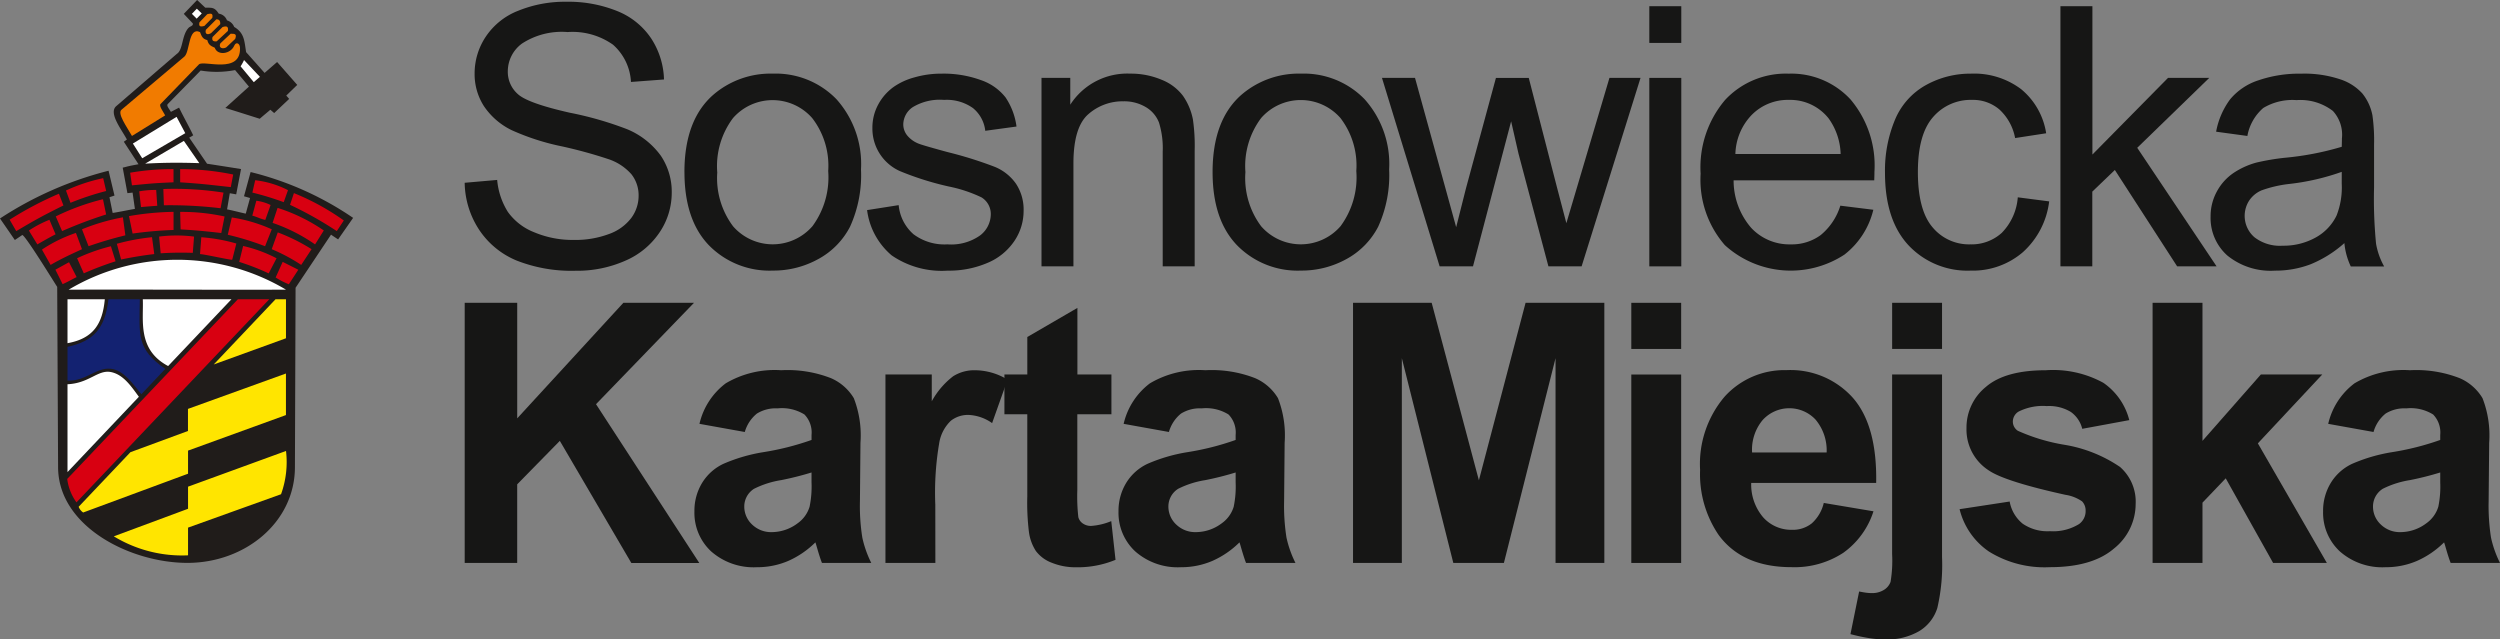
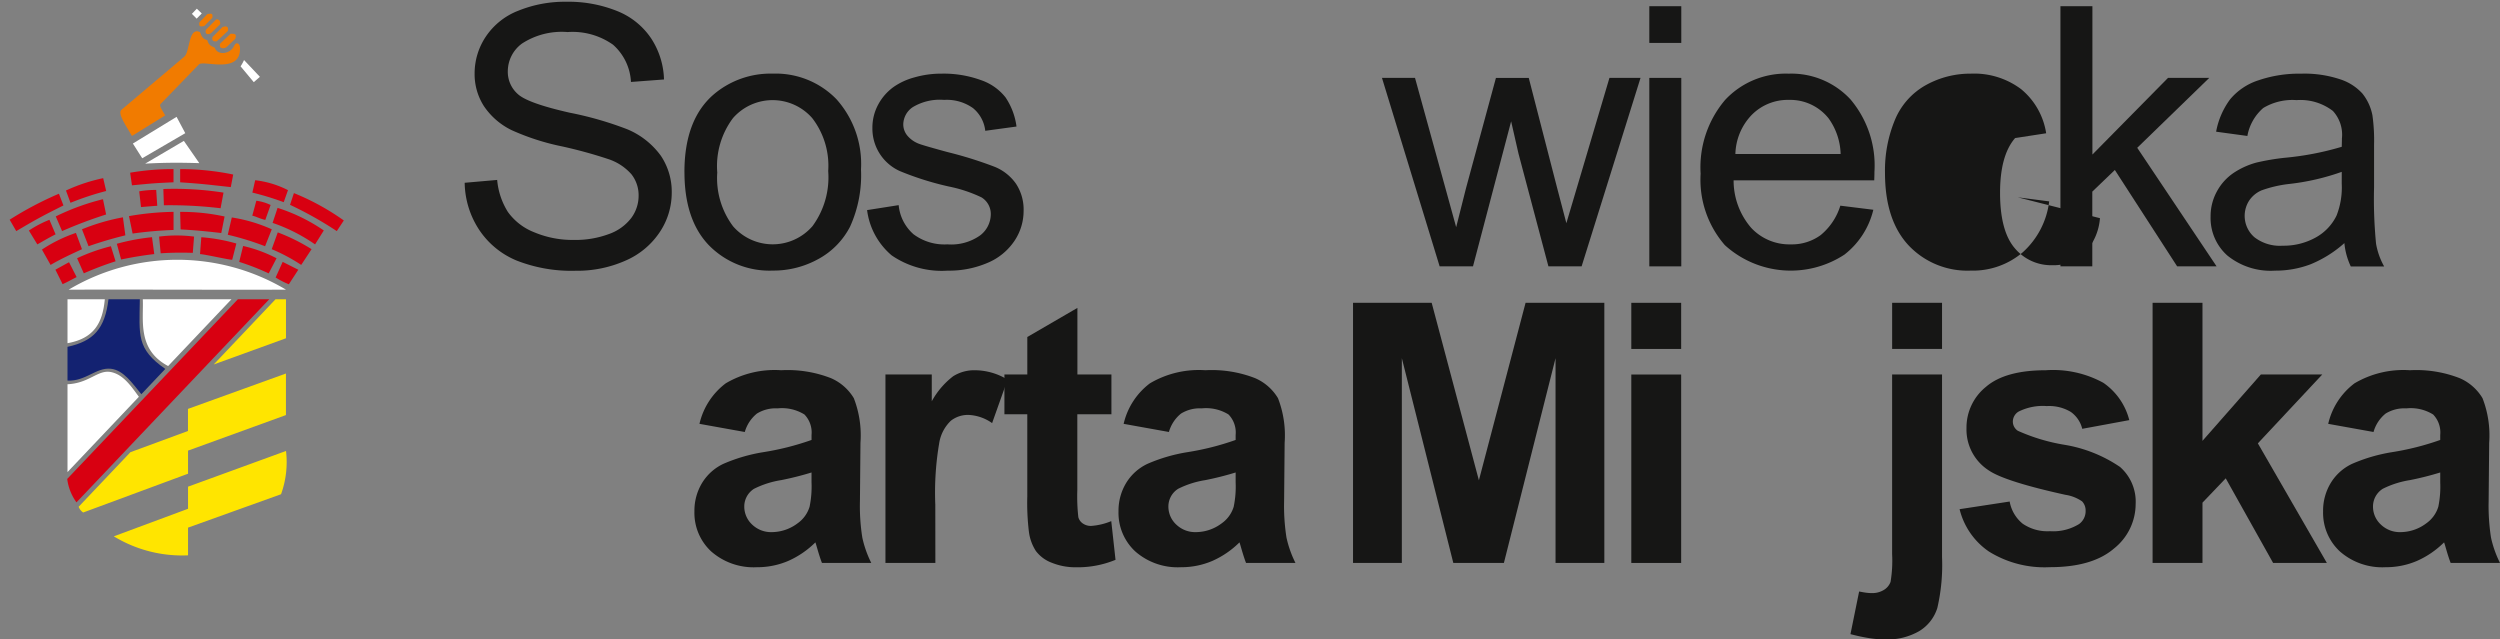
<svg xmlns="http://www.w3.org/2000/svg" width="234.576" height="60" viewBox="0 0 234.576 60">
  <rect x="0" y="0" width="234.576" height="60" fill="#808080" stroke="none" />
  <defs>
    <clipPath id="clip-path">
      <rect id="Rectangle_872" data-name="Rectangle 872" width="234.576" height="60" fill="none" />
    </clipPath>
  </defs>
  <g id="Group_3023" data-name="Group 3023" transform="translate(109 125)">
    <g id="Group_3013" data-name="Group 3013" transform="translate(-109 -125)" clip-path="url(#clip-path)">
-       <path id="Path_7929" data-name="Path 7929" d="M5.451,43.859,5.367,26.919c-.356-.545-2.972-4.809-3.275-4.869-.227.155-.452.306-.7.469Q.7,21.515,0,20.5A33.631,33.631,0,0,1,10.187,16.02l.556,2.33-.471.155.3,1.476c.7-.11,1.4-.264,2.086-.381l-.217-1.528-.485.051-.442-2.392c.489-.114.43-.129,1.482-.321L11.619,13.3l.289-.21c-.347-.635-.721-1.132-1.026-1.8-.194-.436-.357-1,.025-1.331l5.681-4.9c.6-.373.449-1.732,1.1-2.441.155-.168.446-.172.406-.417l-.848-.9L18.493,0l.769.721c.653,0,.88-.039,1.262.561a.958.958,0,0,1,.772.627,1.052,1.052,0,0,1,.678.618c.962.567.951,1.317,1.119,2.366l1.734,1.949L26,5.817l1.89,2.15-1.031,1,.274.311-1.406,1.331-.362-.312c-.307.272-.68.567-.994.847-1.067-.339-2.148-.68-3.226-1.017l2.214-2-1.3-1.551a9.081,9.081,0,0,1-3.232.042L15.742,9.761c-.15.154.137.458.293.737l.768-.4c.412.863.911,1.726,1.327,2.6l-.375.217,1.673,2.447c1.059.16,2.121.329,3.189.5l-.454,2.374-.6-.105-.255,1.514c.586.113,1.172.278,1.754.4l.4-1.466-.566-.164.619-2.272a29.563,29.563,0,0,1,9.618,4.3l-1.408,2.02c-.22-.145-.441-.289-.665-.445L27.734,27l-.061,16.856c-.02,5.169-4.677,8.934-10.03,8.959S5.482,49.439,5.451,43.859" transform="translate(0 0)" fill="#201c1a" fill-rule="evenodd" />
      <path id="Path_7930" data-name="Path 7930" d="M7.913,60.032a4.739,4.739,0,0,1-.869-2.2L23.058,40.975H26ZM26.6,38.932l.661-1.466c.482.243.974.492,1.466.738l-.889,1.365a7.881,7.881,0,0,1-1.238-.636M29,37.752a16.557,16.557,0,0,0-2.767-1.476L26.8,34.7a17.7,17.7,0,0,1,3.172,1.575Zm1.3-1.924a15.988,15.988,0,0,0-3.985-2.019l.467-1.409a16.384,16.384,0,0,1,4.337,2.12Zm2.038-1.249a34.832,34.832,0,0,0-4.387-2.465l.365-1.1a22.728,22.728,0,0,1,4.681,2.568Zm-7.921-3.612.264-1.162a9.076,9.076,0,0,1,3.078.932l-.4,1.129a26.763,26.763,0,0,0-2.942-.9m-.008,2.164.38-1.4a4.383,4.383,0,0,1,1.34.4l-.5,1.4c-.544-.121-.793-.3-1.223-.4M22.11,34.918l.377-1.619a14.539,14.539,0,0,1,3.751,1.111L25.609,36a26.239,26.239,0,0,0-3.5-1.078m3.84,3.625a22.171,22.171,0,0,0-2.767-1.078l.368-1.495a13.078,13.078,0,0,1,3.135,1.154Zm-6.444-1.808.12-1.584a15.957,15.957,0,0,1,3.289.59l-.388,1.519c-.141.049-2.552-.508-3.02-.525m-3.692-.076-.148-1.569a12.976,12.976,0,0,1,3.28,0l-.12,1.527a29.779,29.779,0,0,0-3.013.042m1.871-2.24-.044-1.645a18.678,18.678,0,0,1,4.169.431L21.5,34.76c-1.791-.209-2.743-.278-3.814-.34m-1.572-2.265-.05-1.525a29.916,29.916,0,0,1,5.645.338l-.275,1.466a40.1,40.1,0,0,0-5.319-.278M17.641,30V28.763a24.391,24.391,0,0,1,4.978.508l-.227,1.18c-2.254-.244-2.531-.3-4.751-.449m-4.522.285L12.948,29.1a23.567,23.567,0,0,1,4.071-.338V30c-1.808.084-1.808.084-3.9.285m.848,2.039L13.8,30.848a8.47,8.47,0,0,1,1.593-.129l.1,1.486c-.508.031-1.016.076-1.525.12m-.789,2.482-.339-1.634a26.071,26.071,0,0,1,4.181-.4v1.7a36.639,36.639,0,0,0-3.841.337M12.1,37.243l-.4-1.474a19.824,19.824,0,0,1,3.3-.618l.211,1.584c-1.061.123-2.059.292-3.109.508M9.048,36,8.429,34.41a19.467,19.467,0,0,1,3.841-1.124l.229,1.691c-1.194.29-2.292.616-3.451,1.019M8.6,38.543l-.629-1.418A17.273,17.273,0,0,1,11.143,36l.438,1.413A30.007,30.007,0,0,0,8.6,38.543M6.612,39.558,5.935,38.2c.423-.23.847-.466,1.28-.7l.713,1.395c-.616.309-.78.418-1.316.664M5.484,37.752l-.812-1.439a13.639,13.639,0,0,1,3.188-1.564l.569,1.527c-1.026.479-1.912.874-2.945,1.476m1.079-3.173L5.97,33.2A21.956,21.956,0,0,1,10.4,31.587l.294,1.432a42.347,42.347,0,0,0-4.136,1.561M4.241,35.828l-.793-1.3a10.2,10.2,0,0,1,1.927-1.01l.577,1.364c-.6.3-1.1.6-1.71.944m3.109-3.9-.424-1.155a16.142,16.142,0,0,1,3.491-1.159l.282,1.205A26.183,26.183,0,0,0,7.35,31.925M2.261,34.579l-.618-1.069a32.229,32.229,0,0,1,4.623-2.438l.424,1.1c-2.1,1.05-2.549,1.3-4.428,2.409" transform="translate(-0.737 -12.895)" fill="#d80011" fill-rule="evenodd" />
      <path id="Path_7931" data-name="Path 7931" d="M18.411,59.808c-.842-1.019-1.673-2.262-2.865-2.389-1.385-.14-2.342,1.183-4.064,1.115V55.362C13.96,54.826,15,53.63,15.326,50.9h2.941c-.047,3.4-.323,4.65,2.391,6.535Z" transform="translate(-5.148 -22.819)" fill="#132271" fill-rule="evenodd" />
      <path id="Path_7932" data-name="Path 7932" d="M26.051,57.018l5.8-6.119h.98v3.66ZM16.677,73.143l6.965-2.585V68.484l9.193-3.352a8.9,8.9,0,0,1-.466,4.06l-8.727,3.134v2.6a12.323,12.323,0,0,1-6.965-1.782M13.8,70.909a1.2,1.2,0,0,1-.424-.538l4.859-5.122,5.4-1.991V61.186l9.193-3.321v3.9L23.642,65.1v2.168Z" transform="translate(-5.998 -22.819)" fill="#ffe500" fill-rule="evenodd" />
      <path id="Path_7933" data-name="Path 7933" d="M28.959,8.37,27.721,6.885a3.686,3.686,0,0,0,.325-.591L29.535,7.87ZM23.6,2.412l-.448-.451.464-.484.464.446Zm-5.108,13.1-.876-1.382,4.1-2.505.816,1.533Zm.27.508L22.4,13.881l1.45,2.089c-1.492-.047-3.018-.07-5.1.048M11.59,27.842a19.936,19.936,0,0,1,20.395,0c-6.763.019-13.625-.019-20.395,0m6.957.9h8.319l-5.943,6.266c-2.919-1.545-2.288-4.341-2.376-6.266M11.482,44.957V36.716c2.05-.094,2.841-1.383,4.074-1.144,1.192.236,1.944,1.4,2.623,2.32Zm0-12.093V28.743h3.5c-.209,2.3-1.071,3.683-3.5,4.121" transform="translate(-5.148 -0.662)" fill="#fff" fill-rule="evenodd" />
      <path id="Path_7934" data-name="Path 7934" d="M27.892,3.138l.733-.764c.41-.11.552-.04.472.348l-.745.755c-.431.117-.537.019-.46-.338m.6.7.987-.985c.314,0,.375.193.365.45l-.864.848c-.354.206-.595.074-.488-.313m1.018,1.082c-.385.039-.465-.118-.392-.405l.941-.935c.394-.13.572-.051.5.365Zm.342.191.967-.907c.424,0,.588.034.426.49l-.848.8c-.311.161-.749.073-.545-.387M21.56,13.8c-.489-.862-1.4-2.112-.985-2.458l5.9-4.986c.537-.458.361-2.835,1.471-2.3.153.4.239.643.681.749.109.4.257.525.7.716.261.77,1.486.6,1.828-.191.176-.407.52-.21.539.169.126,2.572-3.43,1.152-3.852,1.587l-3.6,3.717c-.17.176.243.7.433,1.067Z" transform="translate(-9.177 -1.043)" fill="#f17b00" fill-rule="evenodd" />
      <path id="Path_7935" data-name="Path 7935" d="M79.035,17.285l3.047-.267a6.736,6.736,0,0,0,1.007,3.007,5.511,5.511,0,0,0,2.457,1.9,9.3,9.3,0,0,0,3.746.723,8.967,8.967,0,0,0,3.264-.549,4.528,4.528,0,0,0,2.106-1.507,3.5,3.5,0,0,0,.691-2.089,3.177,3.177,0,0,0-.666-2.007,4.959,4.959,0,0,0-2.2-1.441,43.432,43.432,0,0,0-4.346-1.19,22.224,22.224,0,0,1-4.712-1.523,6.613,6.613,0,0,1-2.607-2.274,5.562,5.562,0,0,1-.857-3.038,6.2,6.2,0,0,1,1.05-3.456A6.485,6.485,0,0,1,84.08,1.134,11.591,11.591,0,0,1,88.56.3a12.24,12.24,0,0,1,4.786.873,6.924,6.924,0,0,1,3.19,2.573,7.41,7.41,0,0,1,1.2,3.846l-3.1.233a5,5,0,0,0-1.69-3.5,6.579,6.579,0,0,0-4.254-1.182,6.829,6.829,0,0,0-4.272,1.073,3.223,3.223,0,0,0-1.34,2.589,2.774,2.774,0,0,0,.949,2.165q.931.851,4.87,1.742a32.215,32.215,0,0,1,5.4,1.556,7.418,7.418,0,0,1,3.147,2.49,6.072,6.072,0,0,1,1.016,3.471,6.645,6.645,0,0,1-1.116,3.672,7.355,7.355,0,0,1-3.206,2.681,11.166,11.166,0,0,1-4.7.958,14.062,14.062,0,0,1-5.553-.966,7.777,7.777,0,0,1-3.514-2.906,8.236,8.236,0,0,1-1.34-4.388" transform="translate(-35.432 -0.135)" fill="#161615" />
      <path id="Path_7936" data-name="Path 7936" d="M116.406,21.766q0-4.911,2.731-7.277a8.227,8.227,0,0,1,5.561-1.965,7.94,7.94,0,0,1,5.962,2.389,9.1,9.1,0,0,1,2.314,6.6,11.672,11.672,0,0,1-1.026,5.369,7.223,7.223,0,0,1-2.98,3.04,8.688,8.688,0,0,1-4.27,1.082,7.95,7.95,0,0,1-6-2.381q-2.288-2.381-2.289-6.86m3.081,0a7.53,7.53,0,0,0,1.482,5.087,4.936,4.936,0,0,0,7.443-.008,7.719,7.719,0,0,0,1.482-5.18A7.308,7.308,0,0,0,128.4,16.7a4.941,4.941,0,0,0-7.434-.008,7.5,7.5,0,0,0-1.482,5.079" transform="translate(-52.186 -5.615)" fill="#161615" />
      <path id="Path_7937" data-name="Path 7937" d="M147.473,25.329l2.964-.466a4.134,4.134,0,0,0,1.391,2.731,4.846,4.846,0,0,0,3.188.949,4.687,4.687,0,0,0,3.064-.84,2.514,2.514,0,0,0,1-1.974,1.822,1.822,0,0,0-.883-1.6,13.1,13.1,0,0,0-3.064-1.016,27.92,27.92,0,0,1-4.57-1.439,4.366,4.366,0,0,1-2.591-4.055,4.546,4.546,0,0,1,.542-2.19,4.857,4.857,0,0,1,1.473-1.673,6.209,6.209,0,0,1,1.907-.874,9.084,9.084,0,0,1,2.588-.357,10.242,10.242,0,0,1,3.656.6,4.976,4.976,0,0,1,2.323,1.625,6.354,6.354,0,0,1,1.032,2.738l-2.931.4a3.208,3.208,0,0,0-1.156-2.133,4.243,4.243,0,0,0-2.707-.766,4.9,4.9,0,0,0-2.947.684,1.985,1.985,0,0,0-.883,1.6,1.651,1.651,0,0,0,.366,1.048,2.618,2.618,0,0,0,1.149.8q.45.168,2.649.766a37.059,37.059,0,0,1,4.437,1.39,4.518,4.518,0,0,1,1.973,1.575,4.4,4.4,0,0,1,.716,2.564,5.029,5.029,0,0,1-.873,2.822,5.65,5.65,0,0,1-2.523,2.047,9.174,9.174,0,0,1-3.729.725,8.3,8.3,0,0,1-5.253-1.432,6.657,6.657,0,0,1-2.307-4.246" transform="translate(-66.114 -5.615)" fill="#161615" />
-       <path id="Path_7938" data-name="Path 7938" d="M177.137,30.608V12.923h2.7v2.515a6.355,6.355,0,0,1,5.628-2.914,7.4,7.4,0,0,1,2.938.573,4.646,4.646,0,0,1,2.008,1.508,5.8,5.8,0,0,1,.933,2.214,17.3,17.3,0,0,1,.166,2.914V30.608h-3V19.85a8.086,8.086,0,0,0-.35-2.739,2.889,2.889,0,0,0-1.241-1.449,3.939,3.939,0,0,0-2.089-.541,4.851,4.851,0,0,0-3.306,1.216q-1.389,1.216-1.39,4.612v9.659Z" transform="translate(-79.413 -5.615)" fill="#161615" />
-       <path id="Path_7939" data-name="Path 7939" d="M206.234,21.766q0-4.911,2.73-7.277a8.233,8.233,0,0,1,5.562-1.965,7.938,7.938,0,0,1,5.96,2.389,9.1,9.1,0,0,1,2.315,6.6,11.672,11.672,0,0,1-1.026,5.369,7.244,7.244,0,0,1-2.979,3.04,8.694,8.694,0,0,1-4.271,1.082,7.946,7.946,0,0,1-6-2.381q-2.291-2.381-2.29-6.86m3.08,0a7.536,7.536,0,0,0,1.48,5.087,4.935,4.935,0,0,0,7.443-.008,7.71,7.71,0,0,0,1.482-5.18,7.322,7.322,0,0,0-1.487-4.97,4.945,4.945,0,0,0-7.438-.008,7.5,7.5,0,0,0-1.48,5.079" transform="translate(-92.457 -5.615)" fill="#161615" />
      <path id="Path_7940" data-name="Path 7940" d="M240.454,30.932l-5.411-17.684h3.1l2.814,10.207,1.048,3.8q.069-.282.92-3.647l2.81-10.356h3.081L251.459,23.5l.886,3.38,1.012-3.412,3.031-10.224h2.917l-5.529,17.684H250.66l-2.811-10.591-.687-3.014-3.578,13.606Z" transform="translate(-105.372 -5.939)" fill="#161615" />
      <path id="Path_7941" data-name="Path 7941" d="M280.513,1.055h3V4.5h-3Zm0,6.727h3V25.466h-3Z" transform="translate(-125.757 -0.473)" fill="#161615" />
      <path id="Path_7942" data-name="Path 7942" d="M302.343,24.913l3.1.384a7.558,7.558,0,0,1-2.718,4.212,9.193,9.193,0,0,1-11.214-.892,9.344,9.344,0,0,1-2.274-6.7,9.776,9.776,0,0,1,2.3-6.927,7.785,7.785,0,0,1,5.961-2.463,7.567,7.567,0,0,1,5.8,2.414,9.6,9.6,0,0,1,2.249,6.793c0,.178-.005.444-.019.8H292.332a6.784,6.784,0,0,0,1.652,4.462,4.9,4.9,0,0,0,3.7,1.548,4.578,4.578,0,0,0,2.811-.865,5.765,5.765,0,0,0,1.852-2.765M292.5,20.067h9.875a6.005,6.005,0,0,0-1.131-3.347,4.6,4.6,0,0,0-3.715-1.732,4.754,4.754,0,0,0-3.47,1.382,5.478,5.478,0,0,0-1.56,3.7" transform="translate(-129.667 -5.615)" fill="#161615" />
-       <path id="Path_7943" data-name="Path 7943" d="M333.054,24.129l2.948.383a7.647,7.647,0,0,1-2.473,4.77,7.2,7.2,0,0,1-4.886,1.724,7.589,7.589,0,0,1-5.837-2.373q-2.209-2.372-2.209-6.8a12.356,12.356,0,0,1,.95-5.012,6.635,6.635,0,0,1,2.89-3.222,8.573,8.573,0,0,1,4.222-1.074,7.328,7.328,0,0,1,4.712,1.457,6.666,6.666,0,0,1,2.349,4.138l-2.914.449a4.842,4.842,0,0,0-1.475-2.681,3.808,3.808,0,0,0-2.554-.9,4.659,4.659,0,0,0-3.681,1.625q-1.412,1.621-1.413,5.136,0,3.564,1.364,5.179a4.443,4.443,0,0,0,3.562,1.615,4.2,4.2,0,0,0,2.948-1.082,5.346,5.346,0,0,0,1.5-3.33" transform="translate(-143.727 -5.615)" fill="#161615" />
+       <path id="Path_7943" data-name="Path 7943" d="M333.054,24.129l2.948.383a7.647,7.647,0,0,1-2.473,4.77,7.2,7.2,0,0,1-4.886,1.724,7.589,7.589,0,0,1-5.837-2.373q-2.209-2.372-2.209-6.8a12.356,12.356,0,0,1,.95-5.012,6.635,6.635,0,0,1,2.89-3.222,8.573,8.573,0,0,1,4.222-1.074,7.328,7.328,0,0,1,4.712,1.457,6.666,6.666,0,0,1,2.349,4.138l-2.914.449q-1.412,1.621-1.413,5.136,0,3.564,1.364,5.179a4.443,4.443,0,0,0,3.562,1.615,4.2,4.2,0,0,0,2.948-1.082,5.346,5.346,0,0,0,1.5-3.33" transform="translate(-143.727 -5.615)" fill="#161615" />
      <path id="Path_7944" data-name="Path 7944" d="M350.435,25.466V1.054h3v13.92l7.095-7.193H364.4l-6.759,6.56,7.446,11.124h-3.7l-5.846-9.043-2.116,2.031v7.011Z" transform="translate(-157.104 -0.473)" fill="#161615" />
      <path id="Path_7945" data-name="Path 7945" d="M388.523,28.426a11.031,11.031,0,0,1-3.205,2,9.252,9.252,0,0,1-3.3.583,6.441,6.441,0,0,1-4.482-1.424,4.709,4.709,0,0,1-1.566-3.637,4.836,4.836,0,0,1,.594-2.373,4.9,4.9,0,0,1,1.55-1.724,7.284,7.284,0,0,1,2.153-.981,21.753,21.753,0,0,1,2.665-.451,27.29,27.29,0,0,0,5.346-1.031c.01-.411.016-.673.016-.782a3.3,3.3,0,0,0-.849-2.582,5.013,5.013,0,0,0-3.413-1.015,5.3,5.3,0,0,0-3.121.74,4.521,4.521,0,0,0-1.488,2.623l-2.933-.4a7.3,7.3,0,0,1,1.314-3.038,5.766,5.766,0,0,1,2.649-1.781,11.789,11.789,0,0,1,4.01-.625,10.606,10.606,0,0,1,3.681.533,4.816,4.816,0,0,1,2.08,1.341,4.675,4.675,0,0,1,.933,2.039,16.884,16.884,0,0,1,.152,2.765v4a42.786,42.786,0,0,0,.189,5.287,6.717,6.717,0,0,0,.758,2.123h-3.131a6.542,6.542,0,0,1-.6-2.182m-.249-6.694a21.919,21.919,0,0,1-4.895,1.132,11.415,11.415,0,0,0-2.616.6,2.642,2.642,0,0,0-1.181.974,2.652,2.652,0,0,0,.492,3.423,3.9,3.9,0,0,0,2.655.8,6.168,6.168,0,0,0,3.081-.758,4.659,4.659,0,0,0,1.979-2.072,7.179,7.179,0,0,0,.484-3Z" transform="translate(-168.55 -5.615)" fill="#161615" />
-       <path id="Path_7946" data-name="Path 7946" d="M79.035,75.908V51.5h4.928v10.84L93.921,51.5h6.627l-9.192,9.511,9.691,14.9H94.67L87.96,64.452l-4,4.079v7.378Z" transform="translate(-35.432 -23.086)" fill="#161615" />
      <path id="Path_7947" data-name="Path 7947" d="M122.818,68.764,118.572,68a6.618,6.618,0,0,1,2.464-3.8,9.024,9.024,0,0,1,5.2-1.23,11.21,11.21,0,0,1,4.663.739,4.653,4.653,0,0,1,2.156,1.883,9.649,9.649,0,0,1,.624,4.187l-.05,5.461a18.966,18.966,0,0,0,.225,3.439,10.009,10.009,0,0,0,.84,2.373h-4.628q-.185-.466-.45-1.382c-.078-.276-.133-.46-.167-.549a8.471,8.471,0,0,1-2.564,1.749,7.355,7.355,0,0,1-2.913.583,6.028,6.028,0,0,1-4.3-1.481,4.93,4.93,0,0,1-1.573-3.747,5.026,5.026,0,0,1,.716-2.674,4.669,4.669,0,0,1,2.006-1.8,15.639,15.639,0,0,1,3.722-1.09,25.281,25.281,0,0,0,4.545-1.149v-.466a2.426,2.426,0,0,0-.666-1.923,4,4,0,0,0-2.514-.574,3.356,3.356,0,0,0-1.949.49,3.423,3.423,0,0,0-1.133,1.724m6.261,3.8a28.152,28.152,0,0,1-2.847.718,8.693,8.693,0,0,0-2.548.814,1.959,1.959,0,0,0-.915,1.651,2.3,2.3,0,0,0,.732,1.7,2.565,2.565,0,0,0,1.865.714,4.045,4.045,0,0,0,2.414-.833,2.942,2.942,0,0,0,1.116-1.547,9.293,9.293,0,0,0,.183-2.283Z" transform="translate(-52.941 -28.231)" fill="#161615" />
      <path id="Path_7948" data-name="Path 7948" d="M155.284,81.052H150.6V63.368h4.346v2.516a7.516,7.516,0,0,1,2.007-2.349,3.7,3.7,0,0,1,2.023-.564,5.927,5.927,0,0,1,3.081.881l-1.449,4.079a4.123,4.123,0,0,0-2.2-.767,2.594,2.594,0,0,0-1.665.541,3.709,3.709,0,0,0-1.074,1.959,27.707,27.707,0,0,0-.391,5.927Z" transform="translate(-67.518 -28.231)" fill="#161615" />
      <path id="Path_7949" data-name="Path 7949" d="M180.87,58.617v3.731h-3.2v7.126A17.645,17.645,0,0,0,177.765,72a1.026,1.026,0,0,0,.417.593,1.321,1.321,0,0,0,.791.233,6.036,6.036,0,0,0,1.882-.45l.4,3.631a9.3,9.3,0,0,1-3.7.7,5.892,5.892,0,0,1-2.281-.425,3.319,3.319,0,0,1-1.49-1.1,4.32,4.32,0,0,1-.658-1.823,22.564,22.564,0,0,1-.15-3.3V62.348H170.83V58.617h2.148V55.1l4.7-2.73v6.245Z" transform="translate(-76.585 -23.479)" fill="#161615" />
      <path id="Path_7950" data-name="Path 7950" d="M194.962,68.764,190.715,68a6.614,6.614,0,0,1,2.464-3.8,9.027,9.027,0,0,1,5.2-1.23,11.21,11.21,0,0,1,4.662.739,4.648,4.648,0,0,1,2.155,1.883,9.632,9.632,0,0,1,.625,4.187l-.049,5.461a19.117,19.117,0,0,0,.223,3.439,10.143,10.143,0,0,0,.842,2.373H202.2q-.184-.466-.45-1.382c-.078-.276-.133-.46-.166-.549a8.475,8.475,0,0,1-2.565,1.749,7.355,7.355,0,0,1-2.913.583,6.029,6.029,0,0,1-4.3-1.481,4.932,4.932,0,0,1-1.573-3.747,5.031,5.031,0,0,1,.716-2.674,4.672,4.672,0,0,1,2.007-1.8,15.611,15.611,0,0,1,3.721-1.09,25.261,25.261,0,0,0,4.546-1.149v-.466a2.424,2.424,0,0,0-.666-1.923,4,4,0,0,0-2.514-.574,3.351,3.351,0,0,0-1.947.49,3.409,3.409,0,0,0-1.133,1.724m6.261,3.8a28.187,28.187,0,0,1-2.847.718,8.681,8.681,0,0,0-2.547.814,1.958,1.958,0,0,0-.916,1.651,2.294,2.294,0,0,0,.733,1.7,2.565,2.565,0,0,0,1.865.714,4.045,4.045,0,0,0,2.414-.833,2.94,2.94,0,0,0,1.115-1.547,9.254,9.254,0,0,0,.183-2.283Z" transform="translate(-85.283 -28.231)" fill="#161615" />
      <path id="Path_7951" data-name="Path 7951" d="M230.12,75.908V51.5H237.5l4.43,16.653,4.38-16.653H253.7V75.908h-4.578V56.693l-4.846,19.215h-4.746L234.7,56.693V75.908Z" transform="translate(-103.165 -23.086)" fill="#161615" />
      <path id="Path_7952" data-name="Path 7952" d="M277.45,51.5h4.678v4.329H277.45Zm0,6.728h4.678V75.909H277.45Z" transform="translate(-124.384 -23.087)" fill="#161615" />
-       <path id="Path_7953" data-name="Path 7953" d="M300.756,75.423l4.663.783a7.634,7.634,0,0,1-2.84,3.9,8.339,8.339,0,0,1-4.855,1.342q-4.608,0-6.827-3.013a10.124,10.124,0,0,1-1.746-6.1,9.765,9.765,0,0,1,2.3-6.886,7.569,7.569,0,0,1,5.809-2.488,7.848,7.848,0,0,1,6.228,2.6q2.283,2.608,2.184,7.986H293.947a4.733,4.733,0,0,0,1.132,3.237,3.532,3.532,0,0,0,2.7,1.159,2.842,2.842,0,0,0,1.845-.6,3.7,3.7,0,0,0,1.134-1.933m.267-4.727a4.5,4.5,0,0,0-1.05-3.091,3.377,3.377,0,0,0-4.961.06,4.337,4.337,0,0,0-.985,3.031Z" transform="translate(-129.63 -28.231)" fill="#161615" />
      <path id="Path_7954" data-name="Path 7954" d="M323.317,58.225V75.359a17.841,17.841,0,0,1-.441,4.772,3.887,3.887,0,0,1-1.7,2.174,6,6,0,0,1-3.206.782,9.759,9.759,0,0,1-1.506-.127,17.215,17.215,0,0,1-1.739-.372l.813-4c.224.042.43.081.628.108a3.713,3.713,0,0,0,.537.04,2.069,2.069,0,0,0,1.175-.307,1.484,1.484,0,0,0,.608-.74,12.007,12.007,0,0,0,.148-2.6V58.225ZM318.635,51.5h4.682v4.329h-4.682Z" transform="translate(-141.095 -23.087)" fill="#161615" />
      <path id="Path_7955" data-name="Path 7955" d="M333.282,76.008l4.7-.718a3.449,3.449,0,0,0,1.215,2.075,4.1,4.1,0,0,0,2.562.708,4.627,4.627,0,0,0,2.731-.668,1.484,1.484,0,0,0,.618-1.249,1.234,1.234,0,0,0-.332-.882,3.737,3.737,0,0,0-1.566-.615q-5.66-1.249-7.179-2.283a4.555,4.555,0,0,1-2.1-3.979,4.9,4.9,0,0,1,1.817-3.861c1.205-1.044,3.085-1.565,5.626-1.565a9.817,9.817,0,0,1,5.4,1.18,6.057,6.057,0,0,1,2.432,3.5l-4.414.816a2.746,2.746,0,0,0-1.072-1.584,3.945,3.945,0,0,0-2.259-.549,5.066,5.066,0,0,0-2.647.519,1.1,1.1,0,0,0-.534.947,1.037,1.037,0,0,0,.466.851,17.683,17.683,0,0,0,4.373,1.314,13.045,13.045,0,0,1,5.218,2.08,4.331,4.331,0,0,1,1.466,3.48A5.351,5.351,0,0,1,347.77,79.7c-1.358,1.166-3.358,1.749-6.014,1.749a9.877,9.877,0,0,1-5.718-1.466,6.76,6.76,0,0,1-2.756-3.979" transform="translate(-149.414 -28.231)" fill="#161615" />
      <path id="Path_7956" data-name="Path 7956" d="M366.109,75.908V51.5h4.681V64.452l5.477-6.227h5.762l-6.042,6.461,6.475,11.223h-5.042l-4.448-7.942-2.181,2.282v5.66Z" transform="translate(-164.131 -23.086)" fill="#161615" />
      <path id="Path_7957" data-name="Path 7957" d="M399.833,68.764,395.586,68a6.614,6.614,0,0,1,2.466-3.8,9.018,9.018,0,0,1,5.195-1.23,11.212,11.212,0,0,1,4.662.739,4.629,4.629,0,0,1,2.155,1.883,9.6,9.6,0,0,1,.625,4.187l-.05,5.461a19.37,19.37,0,0,0,.223,3.439,10.128,10.128,0,0,0,.843,2.373h-4.629q-.185-.466-.45-1.382c-.075-.276-.134-.46-.169-.549a8.43,8.43,0,0,1-2.563,1.749,7.345,7.345,0,0,1-2.914.583,6.027,6.027,0,0,1-4.3-1.481,4.937,4.937,0,0,1-1.574-3.747,5.021,5.021,0,0,1,.717-2.674,4.656,4.656,0,0,1,2.009-1.8,15.565,15.565,0,0,1,3.719-1.09,25.218,25.218,0,0,0,4.545-1.149v-.466a2.422,2.422,0,0,0-.665-1.923,3.985,3.985,0,0,0-2.512-.574,3.362,3.362,0,0,0-1.951.49,3.413,3.413,0,0,0-1.13,1.724m6.259,3.8a28.221,28.221,0,0,1-2.845.718,8.656,8.656,0,0,0-2.548.814,1.963,1.963,0,0,0-.916,1.651,2.292,2.292,0,0,0,.733,1.7,2.562,2.562,0,0,0,1.864.714,4.041,4.041,0,0,0,2.414-.833,2.946,2.946,0,0,0,1.118-1.547,9.328,9.328,0,0,0,.18-2.283Z" transform="translate(-177.129 -28.231)" fill="#161615" />
    </g>
  </g>
</svg>